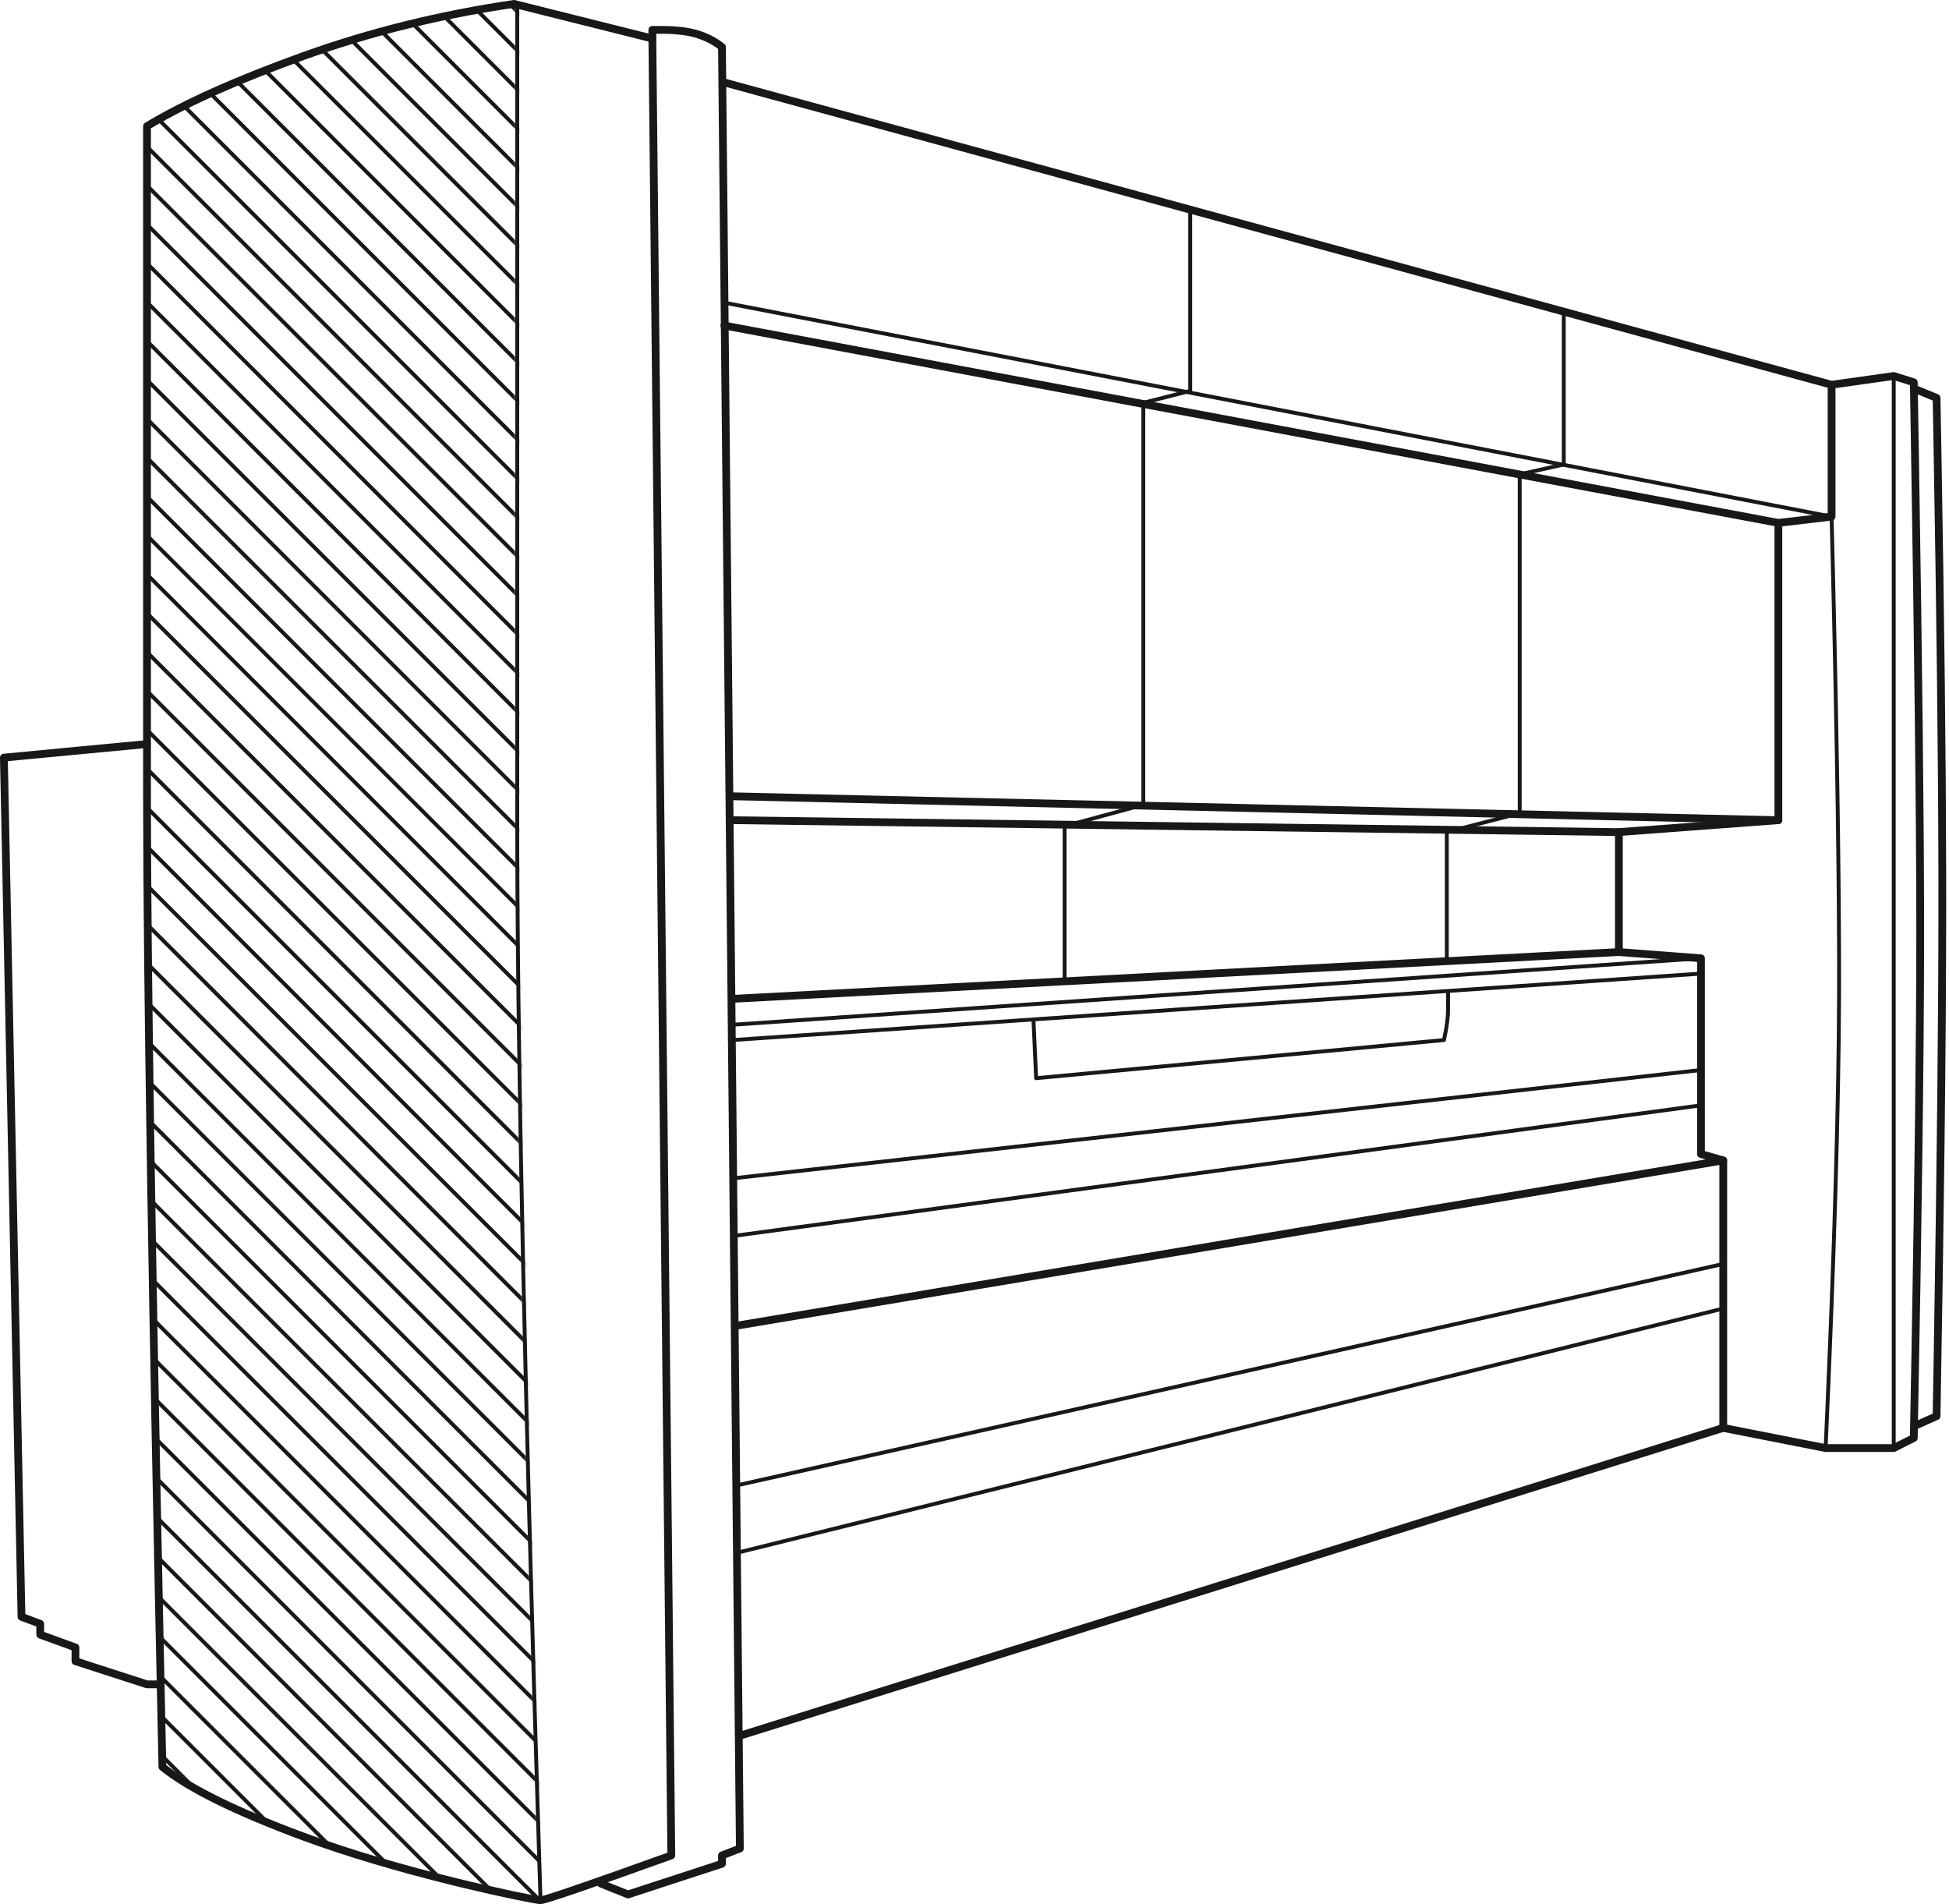
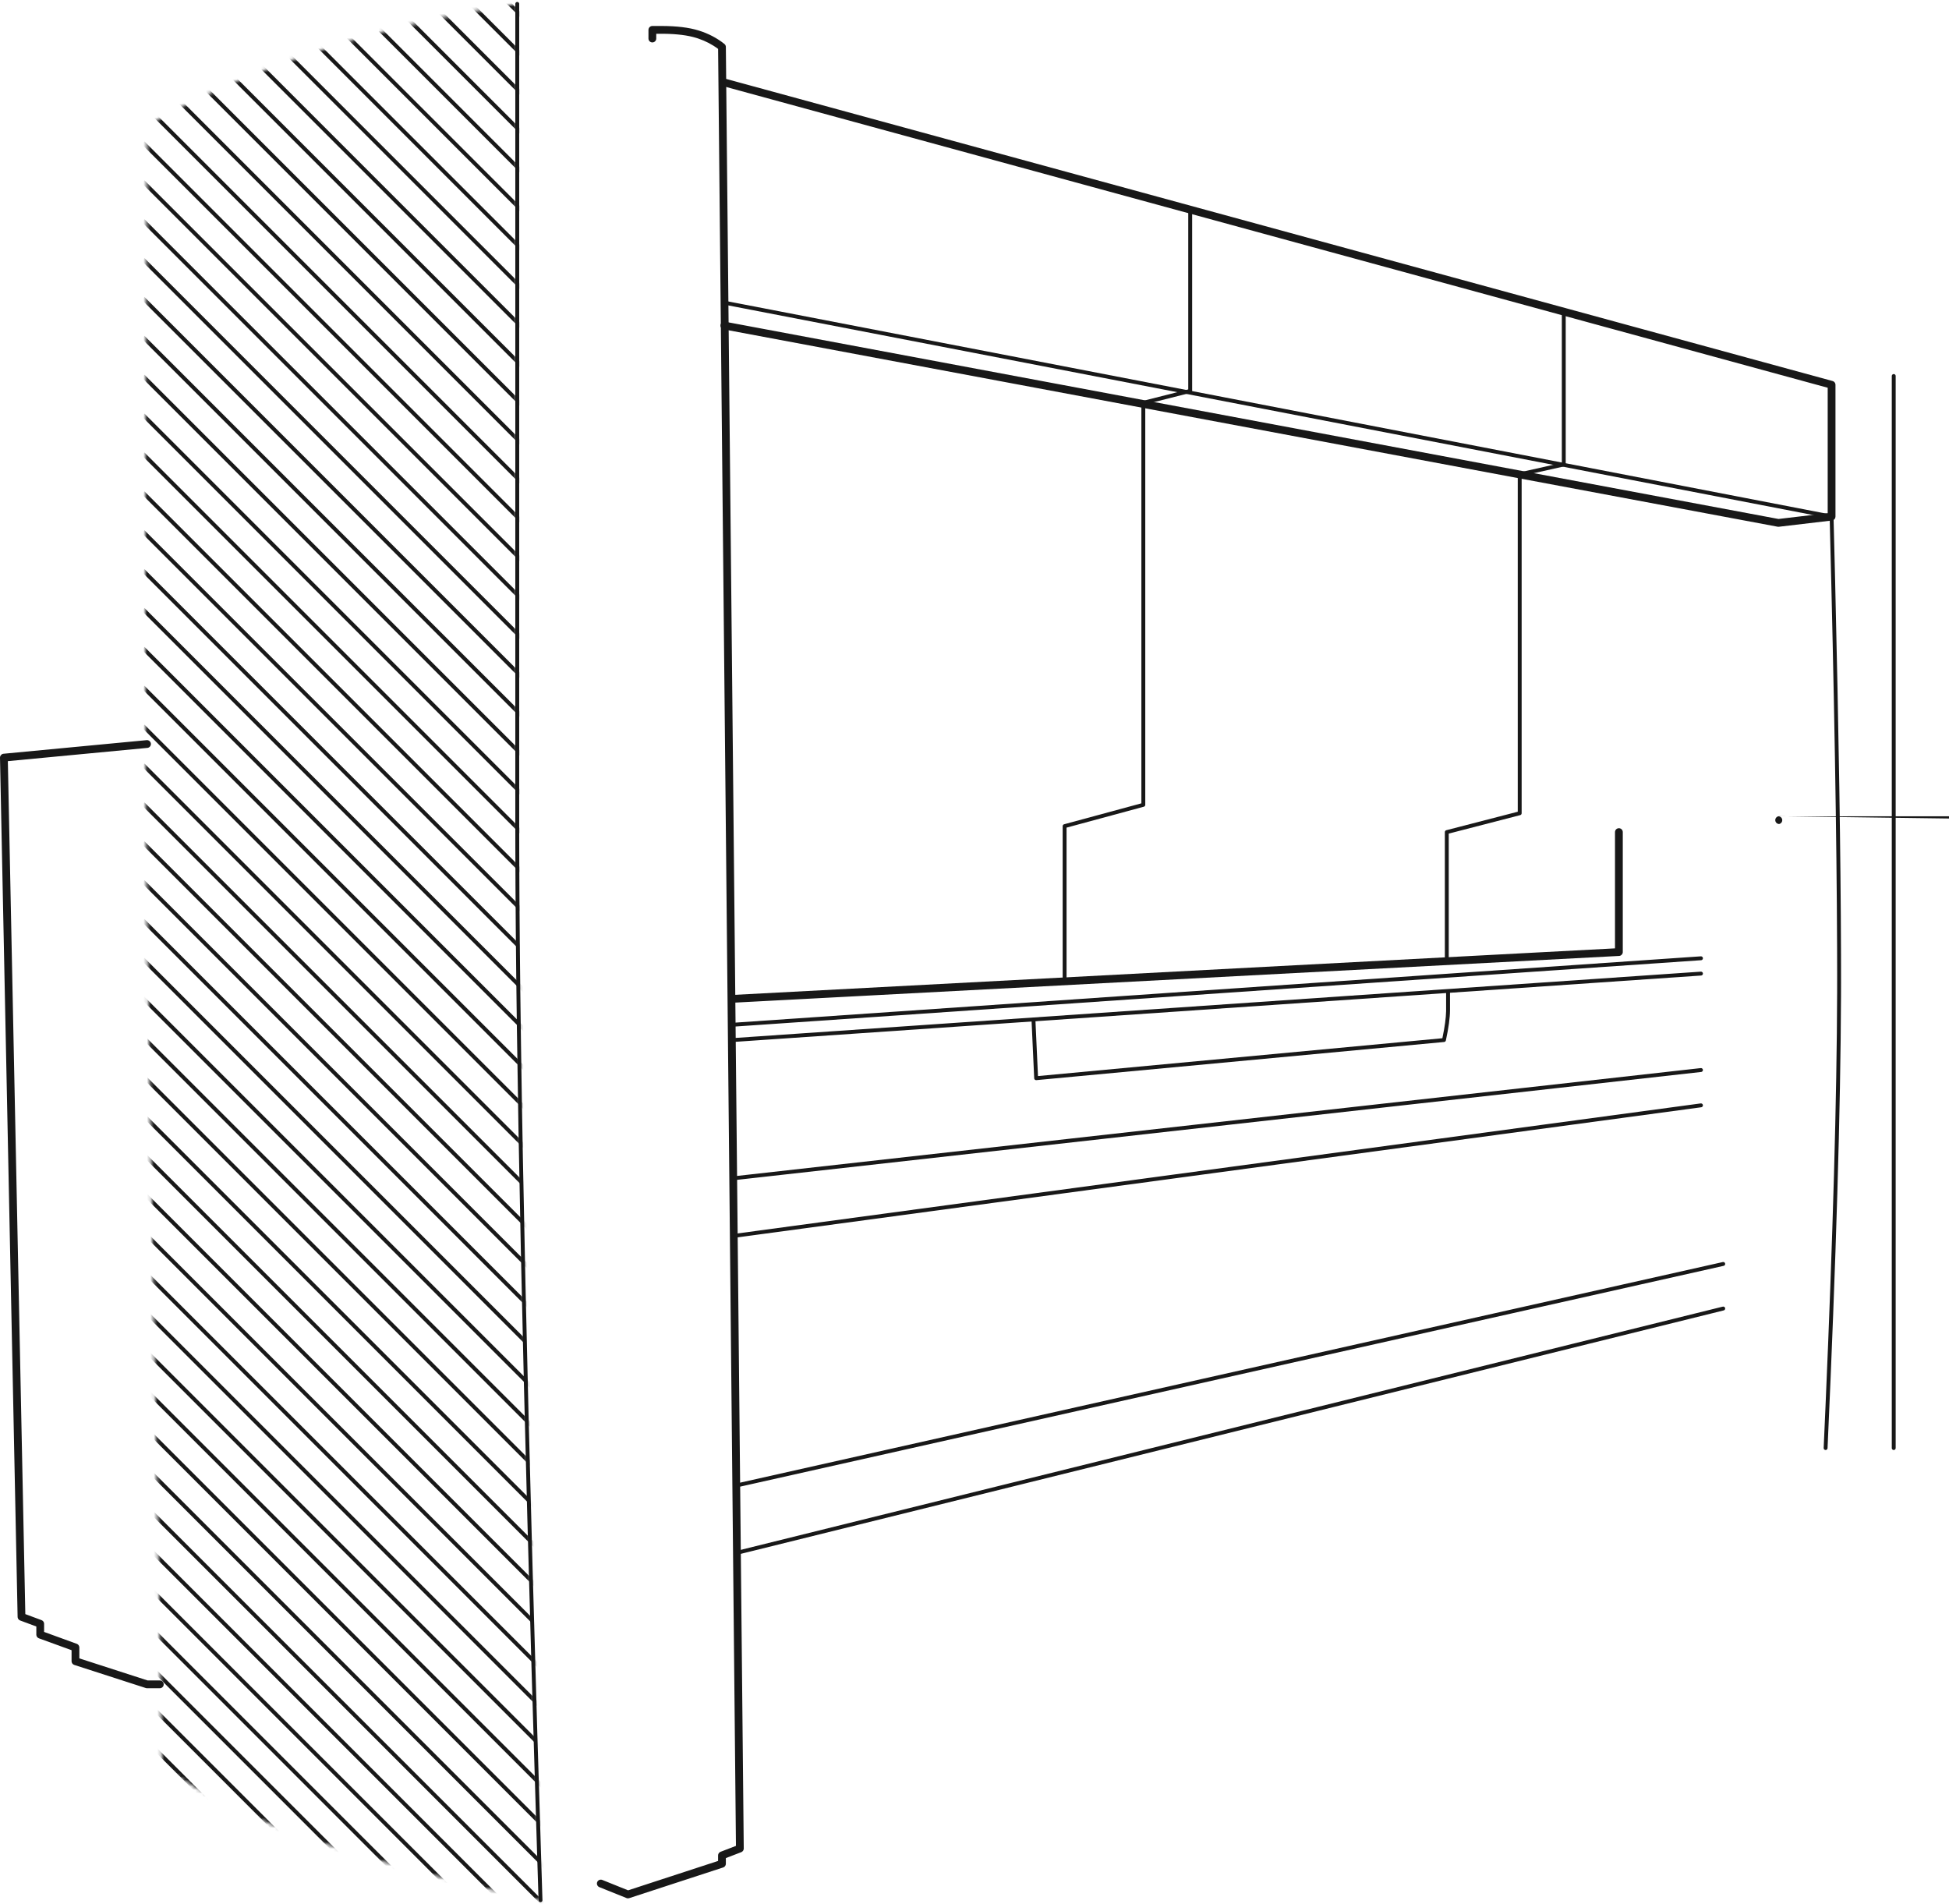
<svg xmlns="http://www.w3.org/2000/svg" xmlns:xlink="http://www.w3.org/1999/xlink" width="564" height="551" viewBox="0 0 564 551">
  <defs>
    <path id="3ipkwx5jfa" d="M115.386 549.525c-24.105-5.093-45.427-10.741-63.967-16.943-18.54-6.202-33.725-13.558-45.556-22.068-2.076-110.052-3.506-189.685-4.29-238.898-.783-49.213-.783-127.773 0-235.68 13.714-7.972 29.777-15.04 48.189-21.202C68.173 8.572 87.809 3.878 108.67.654v14.368c-.38 148.537-.075 251.698.915 309.483s2.924 132.791 5.8 225.02z" />
  </defs>
  <g fill="none" fill-rule="evenodd">
    <g>
      <g>
        <g>
          <g transform="translate(-734 -30) translate(134) translate(600 30) translate(41.02 .435)">
            <mask id="dbq4ka8cub" fill="#fff">
              <use xlink:href="#3ipkwx5jfa" />
            </mask>
            <path fill="#181818" fill-rule="nonzero" d="M.795 501.75L119.2 620.155l-.795.795L0 502.545l.795-.795zm0-11.25L119.2 608.905l-.795.795L0 491.295l.795-.795zm0-11.25L119.2 597.655l-.795.795L0 480.045l.795-.795zm0-11.25L119.2 586.405l-.795.795L0 468.795.795 468zm0-11.25L119.2 575.155l-.795.795L0 457.545l.795-.795zm0-11.25L119.2 563.905l-.795.795L0 446.295l.795-.795zm0-11.25L119.2 552.655l-.795.795L0 435.045l.795-.795zm0-11.25L119.2 541.405l-.795.795L0 423.795.795 423zm0-11.25L119.2 530.155l-.795.795L0 412.545l.795-.795zm0-11.25L119.2 518.905l-.795.795L0 401.295l.795-.795zm0-11.25L119.2 507.655l-.795.795L0 390.045l.795-.795zm0-11.25L119.2 496.405l-.795.795L0 378.795.795 378zm0-11.25L119.2 485.155l-.795.795L0 367.545l.795-.795zm0-11.25L119.2 473.905l-.795.795L0 356.295l.795-.795zm0-11.25L119.2 462.655l-.795.795L0 345.045l.795-.795zm0-11.25L119.2 451.405l-.795.795L0 333.795.795 333zm0-11.25L119.2 440.155l-.795.795L0 322.545l.795-.795zm0-11.25L119.2 428.905l-.795.795L0 311.295l.795-.795zm0-11.25L119.2 417.655l-.795.795L0 300.045l.795-.795zm0-11.25L119.2 406.405l-.795.795L0 288.795.795 288zm0-11.25L119.2 395.155l-.795.795L0 277.545l.795-.795zm0-11.25L119.2 383.905l-.795.795L0 266.295l.795-.795zm0-11.25L119.2 372.655l-.795.795L0 255.045l.795-.795zm0-11.25L119.2 361.405l-.795.795L0 243.795.795 243zm0-11.25L119.2 350.155l-.795.795L0 232.545l.795-.795zm0-11.25L119.2 338.905l-.795.795L0 221.295l.795-.795zm0-11.25L119.2 327.655l-.795.795L0 210.045l.795-.795zm0-11.25L119.2 316.405l-.795.795L0 198.795.795 198zm0-11.25L119.2 305.155l-.795.795L0 187.545l.795-.795zm0-11.25L119.2 293.905l-.795.795L0 176.295l.795-.795zm0-11.25L119.2 282.655l-.795.795L0 165.045l.795-.795zm0-11.25L119.2 271.405l-.795.795L0 153.795.795 153zm0-11.25L119.2 260.155l-.795.795L0 142.545l.795-.795zm0-11.25L119.2 248.905l-.795.795L0 131.295l.795-.795zm0-11.25L119.2 237.655l-.795.795L0 120.045l.795-.795zm0-11.25L119.2 226.405l-.795.795L0 108.795.795 108zm0-11.25L119.2 215.155l-.795.795L0 97.545l.795-.795zm0-11.25L119.2 203.905l-.795.795L0 86.295l.795-.795zm0-11.25L119.2 192.655l-.795.795L0 75.045l.795-.795zm0-11.25L119.2 181.405l-.795.795L0 63.795.795 63zm0-11.25L119.2 170.155l-.795.795L0 52.545l.795-.795zm0-11.25L119.2 158.905l-.795.795L0 41.295l.795-.795zm0-11.25L119.2 147.655l-.795.795L0 30.045l.795-.795zm0-11.25L119.2 136.405l-.795.795L0 18.795.795 18zm0-11.25L119.2 125.155l-.795.795L0 7.545l.795-.795zm0-11.25L119.2 113.905l-.795.795L0-3.705.795-4.5zm0-11.25L119.2 102.655l-.795.795L0-14.955l.795-.795zm0-11.25L119.2 91.405l-.795.795L0-26.205.795-27zm0-11.25L119.2 80.155l-.795.795L0-37.455l.795-.795zm0-11.25L119.2 68.905l-.795.795L0-48.705l.795-.795zm0-11.25L119.2 57.655l-.795.795L0-59.955l.795-.795zm0-11.25L119.2 46.405l-.795.795L0-71.205.795-72zm0-11.25L119.2 35.155l-.795.795L0-82.455l.795-.795zm0-11.25L119.2 23.905l-.795.795L0-93.705l.795-.795zm0-11.25L119.2 12.655l-.795.795L0-104.955l.795-.795zm0-11.25L119.2 1.405l-.795.795L0-116.205.795-117z" mask="url(#dbq4ka8cub)" />
          </g>
          <g fill="#181818" fill-rule="nonzero">
-             <path d="M148.607.012c-21.467 3.142-41.872 8.195-61.214 15.157C68.06 22.13 52.917 28.917 41.96 35.543c-.337.203-.543.569-.543.962v194.41c.03 51.757 1.516 145.208 4.458 280.36.007.33.158.64.413.848 7.65 6.239 21.336 13.001 41.095 20.33 12.661 4.697 27.681 9.113 43.254 12.967l3.036.742c10.823 2.61 21.381 4.784 22.74 4.784h.098c1.828-.169 13.983-4.34 38.135-13.03.45-.163.749-.592.744-1.07l-5.487-525.707c-.005-.511-.355-.955-.851-1.08L149.044.035c-.143-.034-.291-.043-.437-.022zm.106 2.258l38.948 9.76 5.47 524.038-14.58 5.208c-13.574 4.805-21.186 7.353-22.106 7.42h-.033c-1.15 0-12.618-2.374-23.681-5.079-16.051-3.924-31.575-8.454-44.566-13.273l-.897-.334c-18.466-6.899-31.429-13.268-38.856-19.071l-.3-.237-.82-38.423c-2.363-113.043-3.571-192.983-3.623-239.815L43.667 37.14l.7-.414c10.708-6.305 25.307-12.788 43.788-19.44 18.617-6.702 38.23-11.622 58.843-14.76l1.715-.257z" transform="translate(-734 -30) translate(134) translate(600 30)" />
            <path d="M42.436 214.16c.619-.058 1.168.396 1.226 1.014.055.574-.333 1.089-.883 1.206l-.13.02-40.379 3.833 5.058 246.803 4.702 1.747c.396.148.673.503.724.916l.009.139-.001 2.354 9.456 3.441c.4.145.68.502.732.917l.009.14-.001 3.155 19.762 6.387h3.525c.577 0 1.052.434 1.117.994l.008.13c0 .578-.435 1.053-.994 1.118l-.131.008h-3.703c-.078 0-.156-.008-.232-.025l-.114-.03-20.708-6.693c-.422-.136-.72-.506-.772-.939l-.007-.131-.001-3.186-9.455-3.44c-.4-.145-.68-.502-.731-.917l-.01-.14v-2.36l-4.685-1.742c-.39-.145-.663-.49-.721-.895l-.011-.137L0 219.237c-.01-.544.367-1.01.886-1.123l.133-.02 41.417-3.934zM189.903 11.151c0 .621-.504 1.125-1.125 1.125-.577 0-1.052-.434-1.117-.994l-.008-.13v-2.51c0-.576.434-1.052.994-1.116l.131-.008h2.61c4.383 0 7.974.431 10.784 1.305 2.82.877 5.307 2.175 7.454 3.893.227.18.373.44.412.724l.01.143 5.179 521.269c.004.422-.229.807-.594 1.003l-.127.058-4.458 1.716v1.64c0 .443-.258.84-.653 1.022l-.122.048-27.201 8.884c-.201.066-.416.073-.62.023l-.15-.048-7.86-3.163c-.576-.232-.856-.887-.624-1.464.216-.535.796-.814 1.34-.666l.124.042 7.48 3.01 26.036-8.504v-1.596c0-.419.233-.799.596-.993l.125-.057 4.45-1.714-5.165-519.944c-1.688-1.274-3.606-2.275-5.758-3.002l-.543-.176c-2.431-.756-5.588-1.16-9.462-1.2l-.653-.003h-1.486l.001 1.383z" transform="translate(-734 -30) translate(134) translate(600 30)" />
            <path d="M208.527 23.56c.152-.556.696-.9 1.253-.816l.129.028 320.41 87.477c.445.122.766.5.821.949l.008.136v38.15c0 .526-.363.975-.865 1.094l-.128.023-15.402 1.816c-.075.007-.15.01-.226.003l-.112-.015L209.405 95.3c-.61-.114-1.013-.702-.898-1.313.106-.567.62-.954 1.182-.915l.13.017 304.841 57.074 14.237-1.68v-36.29l-319.58-87.25c-.557-.152-.902-.696-.817-1.253l.027-.128z" transform="translate(-734 -30) translate(134) translate(600 30)" />
-             <path d="M514.622 150.174c.577 0 1.052.435 1.117.994l.008.131v86.02c0 .59-.453 1.07-1.026 1.12l-.125.005-302.465-6.913c-.62-.014-1.113-.53-1.099-1.15.013-.577.459-1.043 1.02-1.095l.13-.004 301.314 6.886v-84.869c0-.577.435-1.052.994-1.117l.132-.008zM498.485 334.651c.643-.107 1.232.35 1.303.982l.008.128v77.397c0 .448-.265.848-.665 1.027l-.124.047-284.57 89.07c-.592.186-1.223-.144-1.41-.737-.171-.55.101-1.134.616-1.363l.123-.047 283.779-88.825v-75.24l-284.447 47.654c-.569.096-1.11-.254-1.266-.795l-.029-.128c-.095-.57.254-1.11.796-1.267l.128-.029 285.758-47.874z" transform="translate(-734 -30) translate(134) translate(600 30)" />
-             <path d="M514.538 236.197c.62-.046 1.16.419 1.205 1.038.043.576-.354 1.082-.907 1.189l-.13.017-46.248 3.45-256.316-3.447c-.621-.008-1.118-.519-1.11-1.14.008-.577.448-1.047 1.009-1.104l.131-.006 256.218 3.45 46.148-3.447z" transform="translate(-734 -30) translate(134) translate(600 30)" />
+             <path d="M514.538 236.197c.62-.046 1.16.419 1.205 1.038.043.576-.354 1.082-.907 1.189c-.621-.008-1.118-.519-1.11-1.14.008-.577.448-1.047 1.009-1.104l.131-.006 256.218 3.45 46.148-3.447z" transform="translate(-734 -30) translate(134) translate(600 30)" />
            <path d="M468.474 239.64c.576 0 1.052.435 1.117.994l.008.131v34.708c0 .555-.404 1.02-.94 1.11l-.126.013-256.317 13.53c-.62.032-1.15-.444-1.184-1.065-.029-.576.38-1.074.935-1.168l.13-.014 255.25-13.474.002-33.64c0-.577.434-1.052.993-1.117l.132-.008z" transform="translate(-734 -30) translate(134) translate(600 30)" />
-             <path d="M468.559 274.351l23.753 1.8c.542.042.97.462 1.032.989l.008.133v55.79l5.629 1.617c.555.159.892.707.8 1.263l-.03.128c-.158.555-.707.892-1.263.8l-.128-.029-6.443-1.85c-.439-.126-.753-.502-.807-.946l-.008-.135v-55.595l-22.714-1.721c-.575-.044-1.016-.513-1.039-1.076l.003-.131c.043-.575.512-1.017 1.075-1.04l.132.003zM547.848 107.68c.125-.017.251-.01.374.01l.121.031 5.806 1.827c.461.146.778.57.787 1.054l.379 22.815c.964 59.683 1.456 104.405 1.478 134.17l-.002 6.057c-.047 33.196-.666 80.68-1.855 142.454-.007.371-.197.712-.5.914l-.12.07-5.805 2.918c-.118.06-.244.097-.374.112l-.131.008H528.29l-.218-.021-29.62-5.837c-.61-.12-1.006-.711-.886-1.321.111-.566.63-.949 1.19-.904l.131.018 29.512 5.814h19.34l4.959-2.493.458-24.717c.903-50.71 1.365-90.388 1.386-119.031l-.002-6.07c-.044-31.105-.58-77.854-1.609-140.242l-.233-13.866-4.787-1.507-17.731 2.505c-.572.081-1.103-.283-1.246-.827l-.026-.13c-.08-.57.283-1.102.828-1.245l.129-.026 17.982-2.54z" transform="translate(-734 -30) translate(134) translate(600 30)" />
-             <path d="M553.176 112.163c.22-.533.801-.809 1.344-.657l.124.043 6.183 2.535c.416.17.69.57.698 1.02l.287 15.918c.848 48.646 1.306 89.12 1.37 121.423l.009 9.015-.008 6.747c-.072 35.954-.624 83.142-1.658 141.567-.007.387-.212.74-.537.94l-.127.066-6.183 2.773c-.567.254-1.233.001-1.487-.566-.236-.526-.034-1.138.45-1.426l.116-.06 5.53-2.481.358-20.929c.854-52.08 1.286-94.292 1.296-126.632l-.008-8.941c-.066-33.097-.544-74.787-1.434-125.069l-.21-11.565-5.498-2.253c-.534-.219-.81-.801-.657-1.343l.042-.125z" transform="translate(-734 -30) translate(134) translate(600 30)" />
          </g>
          <g fill="#181818" fill-rule="nonzero">
            <path d="M1.125.563c.276 0 .506.198.553.46l.01.102v239.12l.01 6.02c.171 65.983 2.41 167.163 6.72 303.538.01.31-.235.57-.545.58-.31.01-.57-.234-.58-.545l-.656-21.017C2.715 401.671.692 306.824.569 244.278l-.006-6.015V1.125c0-.31.251-.563.562-.563zM195.863 60.742c.276 0 .506.2.554.462l.009.1v51.807c0 .225-.134.425-.335.514l-.09.031-13.141 3.327v115.892c0 .222-.13.42-.326.511l-.089.032-22.363 6.054v43.831c0 .276-.198.506-.46.554l-.102.009c-.276 0-.505-.2-.553-.462l-.01-.1v-44.262c0-.222.131-.42.328-.51l.088-.033 22.362-6.055V116.545c0-.225.135-.425.335-.514l.09-.031 13.14-3.328V61.305c0-.276.2-.506.462-.554l.101-.009z" transform="translate(-734 -30) translate(134) translate(600 30) translate(148.557)" />
            <path d="M61.162 87.026l320.41 61.905c.306.059.505.354.446.659-.052.271-.29.459-.558.456l-.1-.01L60.948 88.13c-.305-.059-.505-.354-.446-.659.053-.27.291-.459.558-.456l.101.01z" transform="translate(-734 -30) translate(134) translate(600 30) translate(148.557)" />
            <path d="M303.966 90.229c.277 0 .506.199.554.46l.009.102v43.601c0 .23-.14.434-.347.52l-.093.03-12.313 2.756v97.612c0 .224-.133.423-.332.513l-.09.031-20.674 5.346v36.073c0 .277-.199.506-.461.554l-.101.009c-.277 0-.506-.199-.554-.461l-.009-.102v-36.508c0-.224.133-.424.332-.513l.09-.031 20.674-5.348v-97.624c0-.23.14-.434.347-.52l.093-.029 12.313-2.757V90.79c0-.276.199-.506.461-.553l.101-.01zM381.452 148.92c.31-.007.569.238.577.549l.451 18.144c1.058 44.034 1.628 80.233 1.711 108.598l.01 8.085-.009 4.003c-.123 32.486-1.421 76.06-3.896 130.721-.014.31-.277.55-.588.537-.31-.014-.55-.277-.536-.588l.527-11.894c2.155-49.645 3.279-89.565 3.372-119.76l.006-5.004-.018-8.103c-.117-31.903-.836-73.473-2.155-124.71-.008-.31.237-.569.548-.577zM399.449 108.232c.276 0 .505.199.553.461l.01.101v310.2c0 .312-.253.563-.563.563-.277 0-.506-.199-.554-.461l-.009-.101v-310.2c0-.311.252-.563.563-.563zM349.99 365.167c.303-.068.604.122.672.426.06.269-.083.537-.329.64l-.096.032-284.57 63.88c-.302.067-.603-.123-.671-.426-.06-.27.083-.537.329-.641l.096-.031 284.57-63.88zM349.978 378.07c.302-.075.607.108.681.41.067.268-.071.539-.314.648l-.096.033-284.57 70.475c-.3.075-.606-.109-.68-.41-.067-.268.071-.54.314-.648l.096-.034 284.57-70.475zM343.631 276.712c.31-.021.579.213.601.523.018.275-.165.518-.423.584l-.1.016-280.07 19.226c-.31.02-.58-.213-.602-.523-.017-.276.166-.518.424-.584l.1-.016 280.07-19.226zM343.631 281.144c.31-.022.579.212.601.522.018.276-.165.519-.423.584l-.1.016-280.07 19.225c-.31.022-.58-.212-.602-.522-.017-.276.166-.519.424-.584l.1-.016 280.07-19.225zM343.607 309.048c.31-.035.587.188.622.496.03.275-.142.525-.397.602l-.1.02-280.07 31.336c-.308.035-.587-.188-.621-.496-.03-.275.141-.525.397-.602l.1-.02 280.07-31.336zM343.595 319.27c.308-.042.59.174.632.482.037.273-.13.527-.383.61l-.099.022-280.07 37.804c-.308.042-.591-.174-.633-.482-.037-.274.13-.528.384-.61l.099-.023 280.07-37.804z" transform="translate(-734 -30) translate(134) translate(600 30) translate(148.557)" />
            <path d="M270.48 286.324c.276 0 .506.199.554.461l.009.101v5.357c0 2.208-.399 5.14-1.194 8.806-.044.206-.199.366-.396.422l-.101.02-118.018 11.041c-.288.027-.544-.167-.603-.44l-.012-.094-.776-16.916c-.014-.31.226-.573.537-.588.276-.012.514.176.574.436l.013.1.748 16.326 117.02-10.948.04-.19c.655-3.122 1-5.662 1.039-7.615l.004-.36v-5.357c0-.31.251-.562.562-.562z" transform="translate(-734 -30) translate(134) translate(600 30) translate(148.557)" />
          </g>
        </g>
      </g>
    </g>
  </g>
</svg>